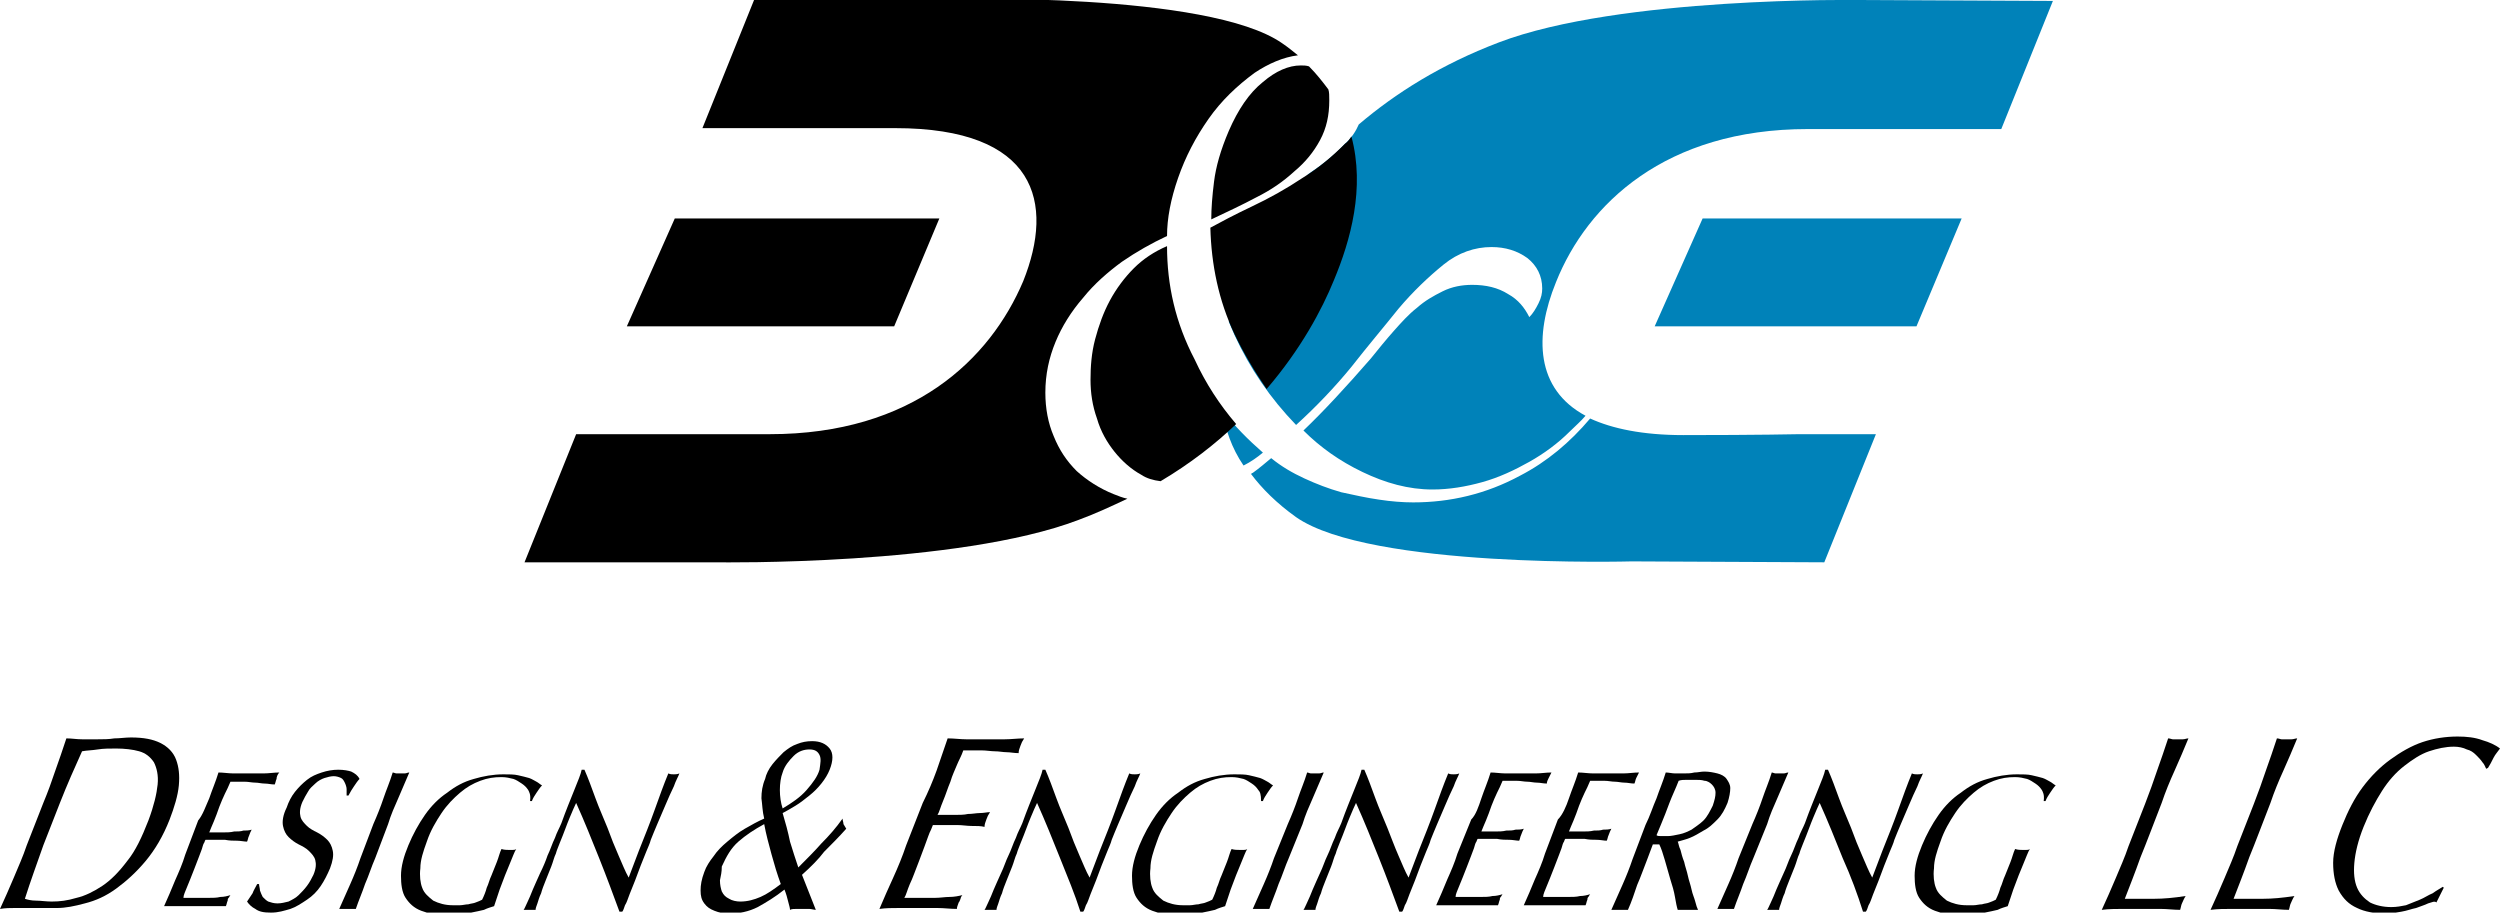
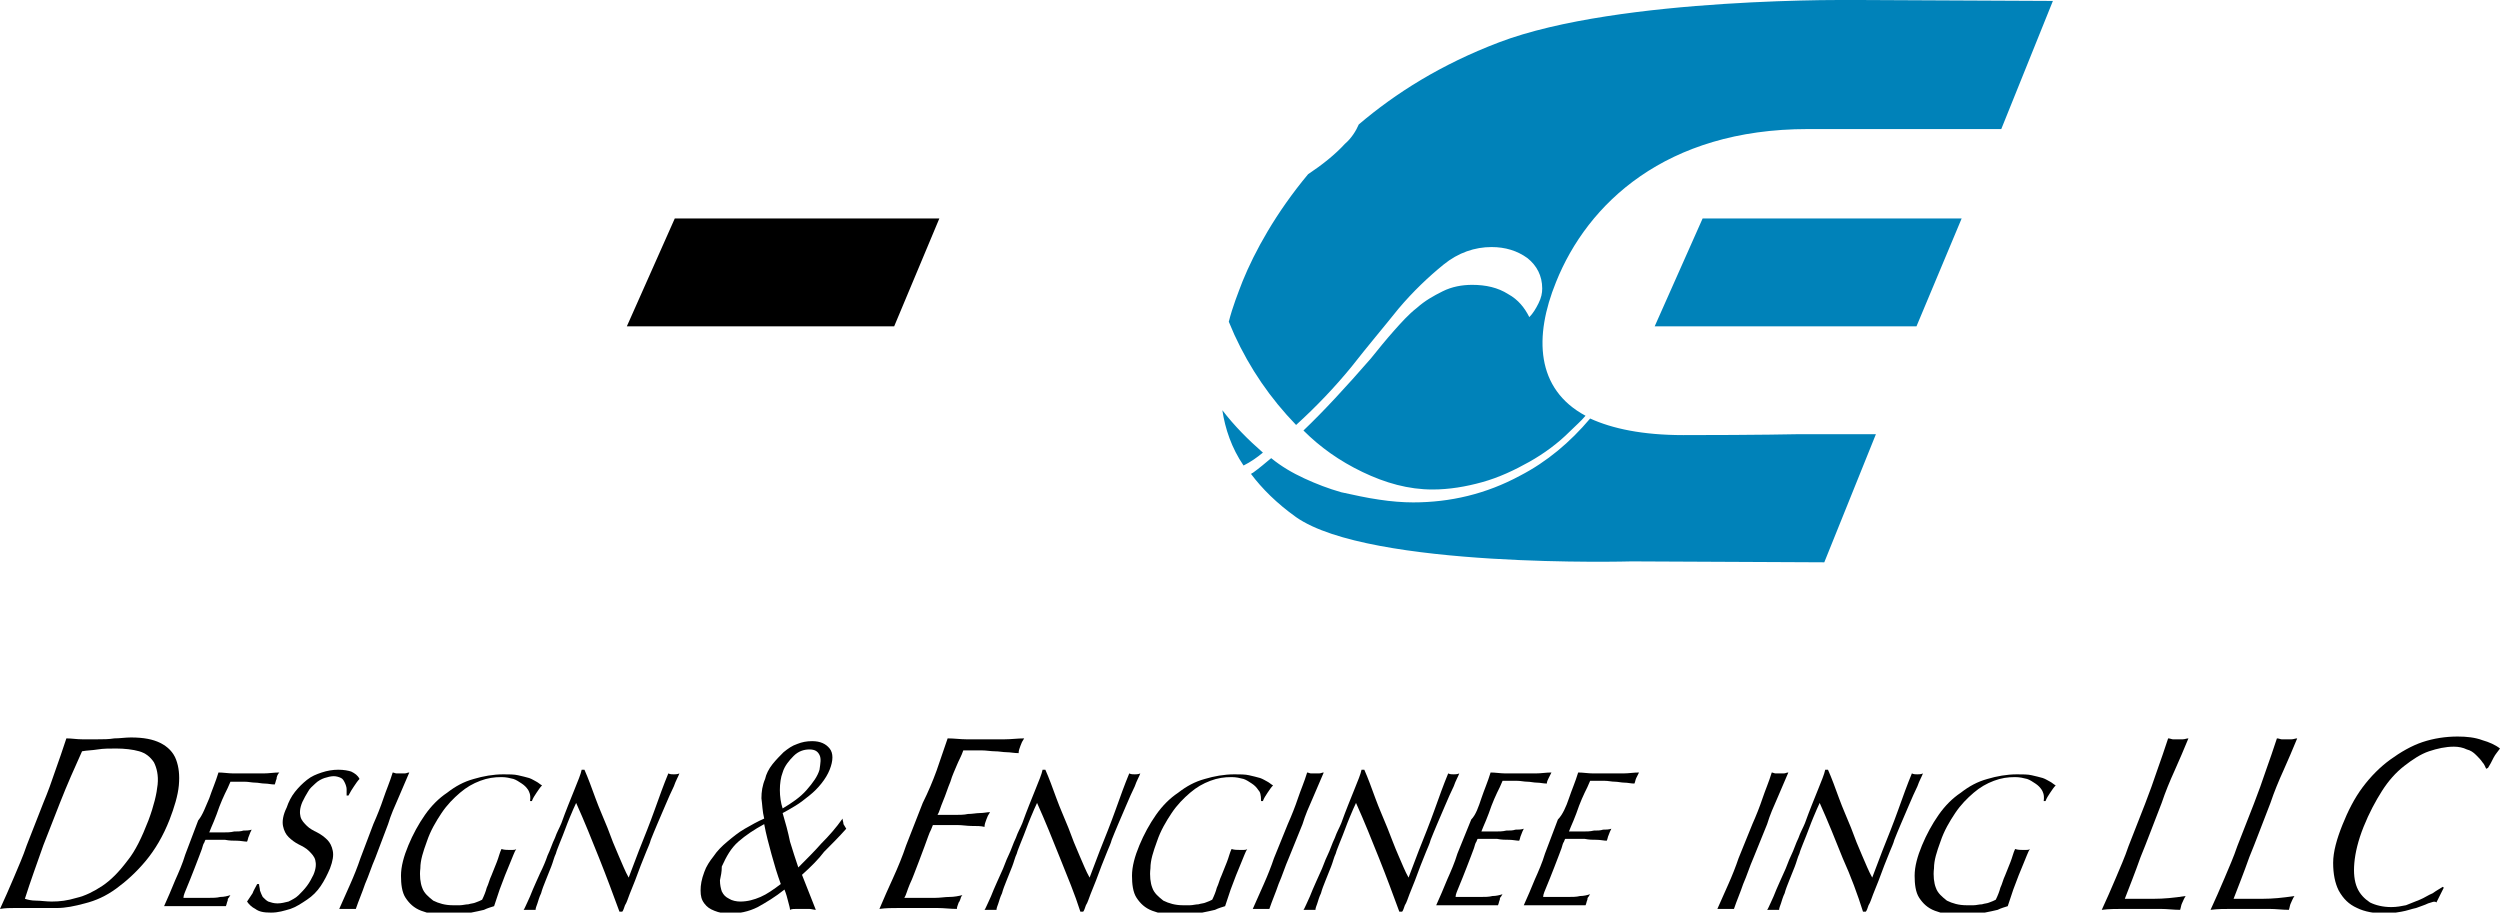
<svg xmlns="http://www.w3.org/2000/svg" version="1.1" x="0px" y="0px" width="271.2px" height="99px" viewBox="0 0 271.2 99" enable-background="new 0 0 271.2 99" xml:space="preserve">
  <defs>
</defs>
  <g>
    <g>
      <polygon fill="#0082B9" points="207.9,35.4 179.5,35.4 184.7,23.7 212.8,23.7   " />
      <polygon points="97,35.4 68,35.4 73.2,23.7 101.9,23.7   " />
      <g>
        <g>
          <path fill="#0082B9" d="M182.6,47.2c-4.4,0-7.7-0.7-10.1-1.8c-2.2,2.6-4.7,4.7-7.6,6.2c-3.7,2-7.6,2.9-11.6,2.9      c-1.1,0-2.4-0.1-3.7-0.3c-1.4-0.2-2.7-0.5-4.1-0.8c-1.4-0.4-2.7-0.9-4-1.5c-1.3-0.6-2.5-1.3-3.6-2.2c-0.6,0.5-1.3,1.1-2,1.6      c-0.1,0-0.1,0.1-0.2,0.1c1.2,1.6,2.8,3.2,4.9,4.7c8,5.6,36.4,4.8,36.4,4.8l20.9,0.1l5.6-13.9l-8.3,0      C195.2,47.1,190.7,47.2,182.6,47.2z M132.6,44.5c0.3,2,1,4.1,2.3,6c0.8-0.4,1.5-0.9,2.1-1.4C135.4,47.7,133.9,46.2,132.6,44.5z       M201.7,0c0,0-26-0.4-39.1,4.6c-6.3,2.4-11.2,5.5-15.2,8.9c-0.3,0.7-0.8,1.5-1.5,2.1c-1.1,1.2-2.5,2.3-4,3.3      c-3.5,4.2-5.8,8.4-7.1,11.6c-0.5,1.3-1.1,2.8-1.5,4.4c0.2,0.5,0.4,0.9,0.6,1.4c1.7,3.7,3.9,6.9,6.7,9.8c2.2-2,4.2-4.1,6-6.3      c1.8-2.3,3.5-4.3,5.1-6.3c1.6-1.9,3.3-3.5,4.9-4.8c1.6-1.3,3.4-1.9,5.2-1.9c1.5,0,2.8,0.4,3.9,1.2c1,0.8,1.6,1.9,1.6,3.3      c0,0.5-0.1,1-0.4,1.6c-0.3,0.6-0.6,1.1-1,1.5c-0.5-1-1.2-1.9-2.3-2.5c-1.1-0.7-2.4-1-3.9-1c-1.1,0-2.2,0.2-3.2,0.7      s-1.9,1-2.8,1.8c-0.9,0.7-1.7,1.6-2.5,2.5c-0.8,0.9-1.7,2-2.5,3c-2.7,3.1-5.1,5.7-7.3,7.8c1.8,1.8,3.9,3.3,6.4,4.5      c2.5,1.2,5,1.9,7.6,1.9c1.8,0,3.6-0.3,5.4-0.8c1.8-0.5,3.5-1.3,5.1-2.2c1.6-0.9,3.1-2,4.4-3.3c0.6-0.6,1.2-1.1,1.7-1.7      c-5.4-2.9-5.6-8.6-3.2-14.5c3.4-8.5,11.9-16.6,27.3-16.6c8,0,12.6,0,12.6,0l8.4,0l5.6-13.9L201.7,0z" />
        </g>
      </g>
      <g>
        <g>
-           <path d="M126.6,26.7c-1.4,0.6-2.6,1.4-3.6,2.4c-1,1-1.9,2.2-2.6,3.5c-0.7,1.3-1.2,2.7-1.6,4.2c-0.4,1.5-0.5,3-0.5,4.4      c0,1.4,0.2,2.8,0.7,4.2c0.4,1.4,1.1,2.6,1.9,3.6s1.8,1.9,2.9,2.5c0.6,0.4,1.3,0.6,2.1,0.7c3.2-1.9,5.9-4,8.2-6.2      c-1.8-2.1-3.3-4.4-4.5-7C127.5,35,126.6,30.9,126.6,26.7z M146.6,14.8c-0.2,0.3-0.4,0.6-0.7,0.8c-1.3,1.3-2.8,2.6-4.6,3.7      c-1.8,1.2-3.6,2.2-5.5,3.1c-1.9,0.9-3.4,1.7-4.5,2.3c0.1,4,0.9,7.9,2.6,11.5c1,2.1,2.2,4.1,3.5,6c3.7-4.3,6-8.6,7.3-11.8      C146.5,26.1,148.1,20.4,146.6,14.8z M133.3,14.2c-0.9,2.1-1.4,3.9-1.6,5.5c-0.2,1.6-0.3,2.9-0.3,4.1c1.7-0.8,3.4-1.6,4.9-2.4      c1.6-0.8,2.9-1.7,4.1-2.8c1.2-1,2.1-2.1,2.8-3.4c0.7-1.3,1-2.7,1-4.3c0-0.5,0-0.9-0.1-1.2c-0.6-0.8-1.3-1.7-2.1-2.5      c-0.3-0.1-0.6-0.1-0.9-0.1c-1.3,0-2.7,0.6-4.1,1.8C135.5,10.1,134.3,11.9,133.3,14.2z M116.8,51.1c-1.1-1.1-1.9-2.3-2.5-3.8      c-0.6-1.4-0.9-3-0.9-4.7c0-2,0.4-3.8,1.1-5.5c0.7-1.7,1.7-3.3,3-4.8c1.2-1.5,2.7-2.8,4.2-3.9c1.6-1.1,3.2-2,4.9-2.8      c0-1.9,0.4-4,1.2-6.3c0.8-2.3,1.9-4.4,3.3-6.4c1.4-2,3.1-3.6,5-5c1.5-1,3.1-1.7,4.7-1.9c-0.5-0.4-1.1-0.9-1.7-1.3      c-8-5.6-36.4-4.8-36.4-4.8L81.8,0l-5.6,13.9l8.3,0c0,0,4.5,0,12.6,0c15.4,0,17.3,8.1,13.9,16.6C107.4,39,99,47.1,83.5,47.1      c-8,0-12.6,0-12.6,0l-8.4,0L56.9,61l21,0c0,0,26,0.4,39.1-4.6c1.9-0.7,3.6-1.5,5.3-2.3c-0.5-0.1-1-0.3-1.5-0.5      C119.3,53,117.9,52.1,116.8,51.1z" />
-         </g>
+           </g>
      </g>
    </g>
    <g>
      <path d="M6,83.6c0.4-1.1,0.8-2.3,1.2-3.5c0.6,0,1.1,0.1,1.7,0.1c0.6,0,1.1,0,1.7,0c0.6,0,1.2,0,1.8-0.1c0.6,0,1.2-0.1,1.8-0.1    c1.4,0,2.4,0.2,3.2,0.6c0.8,0.4,1.4,1,1.7,1.8c0.3,0.8,0.4,1.7,0.3,2.8c-0.1,1.1-0.5,2.4-1,3.7c-0.7,1.8-1.6,3.3-2.6,4.5    c-1,1.2-2.1,2.2-3.2,3c-1.1,0.8-2.2,1.3-3.4,1.6c-1.1,0.3-2.1,0.5-3,0.5c-0.5,0-1,0-1.5,0c-0.5,0-1,0-1.5,0c-0.5,0-1,0-1.6,0    c-0.5,0-1,0-1.6,0.1c0.5-1.1,1-2.2,1.5-3.4c0.5-1.2,1-2.3,1.4-3.5l1.8-4.6C5.2,85.9,5.6,84.8,6,83.6z M2.7,97.5    c0.3,0.1,0.7,0.2,1.2,0.2c0.5,0,1.1,0.1,1.7,0.1c0.9,0,1.7-0.1,2.7-0.4c0.9-0.2,1.9-0.7,2.8-1.3c0.9-0.6,1.8-1.5,2.7-2.7    c0.9-1.1,1.6-2.6,2.3-4.4c0.6-1.6,0.9-2.9,1-3.9c0.1-1-0.1-1.8-0.4-2.4c-0.4-0.6-0.9-1-1.6-1.2c-0.7-0.2-1.6-0.3-2.5-0.3    c-0.7,0-1.4,0-2,0.1c-0.6,0.1-1.2,0.1-1.7,0.2c-0.4,0.9-0.8,1.8-1.2,2.7c-0.4,0.9-0.8,1.9-1.2,2.9l-1.8,4.6    C4,93.7,3.3,95.6,2.7,97.5z" />
      <path d="M22.7,86.6c0.3-0.9,0.7-1.8,1-2.8c0.5,0,1.1,0.1,1.6,0.1c0.5,0,1.1,0,1.6,0s1.1,0,1.7,0c0.6,0,1.1-0.1,1.7-0.1    C30.1,84,30,84.3,30,84.5c-0.1,0.2-0.1,0.4-0.2,0.6c-0.4,0-0.7-0.1-1.1-0.1c-0.3,0-0.7-0.1-1-0.1c-0.4,0-0.7-0.1-1.2-0.1    c-0.4,0-0.9,0-1.5,0c-0.2,0.5-0.4,0.9-0.6,1.3c-0.2,0.4-0.4,0.9-0.6,1.4c-0.2,0.6-0.4,1.1-0.6,1.6c-0.2,0.5-0.4,0.9-0.5,1.2    c0.5,0,1,0,1.5,0c0.4,0,0.8,0,1.2-0.1c0.4,0,0.7,0,1-0.1c0.3,0,0.6,0,0.9-0.1c-0.1,0.2-0.2,0.4-0.3,0.7c-0.1,0.2-0.1,0.4-0.2,0.6    c-0.3,0-0.7-0.1-1.1-0.1c-0.4,0-0.8,0-1.3-0.1c-0.4,0-0.8,0-1.2,0c-0.4,0-0.7,0-0.9,0c-0.1,0.1-0.1,0.3-0.2,0.4    c-0.1,0.2-0.1,0.3-0.2,0.6l-0.3,0.8l-0.5,1.3c-0.3,0.8-0.6,1.5-0.8,2c-0.2,0.5-0.4,0.9-0.4,1.2c0.4,0,0.8,0,1.3,0    c0.5,0,0.9,0,1.4,0c0.5,0,0.9,0,1.3-0.1c0.4,0,0.8-0.1,1.1-0.2c-0.1,0.1-0.1,0.2-0.2,0.3c-0.1,0.1-0.1,0.2-0.1,0.3    c-0.1,0.2-0.1,0.4-0.2,0.6c-0.5,0-1.1,0-1.6,0c-0.6,0-1.1,0-1.7,0c-0.6,0-1.1,0-1.7,0c-0.6,0-1.1,0-1.7,0c0.4-0.9,0.8-1.8,1.2-2.8    c0.4-0.9,0.8-1.8,1.1-2.8l1.4-3.7C22,88.4,22.3,87.5,22.7,86.6z" />
      <path d="M28.2,96.6c0.1,0.3,0.2,0.5,0.3,0.7c0.2,0.2,0.4,0.4,0.6,0.5c0.3,0.1,0.6,0.2,1,0.2c0.4,0,0.8-0.1,1.2-0.2    c0.4-0.2,0.8-0.4,1.1-0.7c0.3-0.3,0.6-0.6,0.9-1c0.3-0.4,0.5-0.8,0.7-1.2c0.3-0.7,0.3-1.2,0.2-1.6c-0.1-0.4-0.4-0.7-0.7-1    c-0.3-0.3-0.7-0.5-1.1-0.7c-0.4-0.2-0.8-0.5-1.1-0.8c-0.3-0.3-0.5-0.7-0.6-1.2c-0.1-0.5,0-1.2,0.4-2c0.2-0.6,0.5-1.2,0.9-1.7    c0.4-0.5,0.8-0.9,1.3-1.3c0.5-0.4,1-0.6,1.6-0.8c0.6-0.2,1.2-0.3,1.8-0.3c0.6,0,1.1,0.1,1.4,0.2c0.4,0.2,0.7,0.4,0.9,0.8    c-0.2,0.2-0.4,0.5-0.6,0.8c-0.2,0.3-0.4,0.6-0.6,1h-0.2c0-0.2,0-0.4,0-0.7c0-0.2-0.1-0.5-0.2-0.7c-0.1-0.2-0.2-0.4-0.4-0.5    c-0.2-0.1-0.5-0.2-0.8-0.2c-0.3,0-0.7,0.1-1,0.2c-0.3,0.1-0.7,0.3-1,0.6s-0.6,0.5-0.8,0.9c-0.2,0.3-0.4,0.7-0.6,1.1    c-0.3,0.7-0.3,1.2-0.2,1.6c0.1,0.4,0.4,0.7,0.7,1c0.3,0.3,0.7,0.5,1.1,0.7c0.4,0.2,0.8,0.5,1.1,0.8c0.3,0.3,0.5,0.7,0.6,1.2    c0.1,0.5,0,1.1-0.3,1.9c-0.3,0.7-0.6,1.3-1,1.9c-0.4,0.6-0.9,1.1-1.5,1.5c-0.6,0.4-1.2,0.8-1.8,1c-0.7,0.2-1.3,0.4-2.1,0.4    c-0.8,0-1.3-0.1-1.7-0.4c-0.4-0.2-0.7-0.5-0.9-0.8c0.2-0.3,0.4-0.6,0.6-0.9c0.1-0.3,0.3-0.6,0.5-1h0.2    C28.1,96.1,28.2,96.4,28.2,96.6z" />
      <path d="M41.6,86.6c0.3-0.9,0.7-1.8,1-2.8c0.1,0,0.3,0.1,0.4,0.1c0.1,0,0.3,0,0.4,0c0.1,0,0.3,0,0.5,0c0.2,0,0.3-0.1,0.5-0.1    c-0.4,0.9-0.8,1.9-1.2,2.8c-0.4,0.9-0.8,1.8-1.1,2.8l-1.4,3.7c-0.4,0.9-0.7,1.9-1.1,2.8c-0.3,0.9-0.7,1.8-1,2.7    c-0.3,0-0.6,0-0.9,0c-0.3,0-0.6,0-0.9,0c0.4-0.9,0.8-1.8,1.2-2.7c0.4-0.9,0.8-1.9,1.1-2.8l1.4-3.7C40.9,88.5,41.3,87.5,41.6,86.6z    " />
      <path d="M57.3,85.7c-0.2-0.3-0.4-0.5-0.7-0.7c-0.3-0.2-0.6-0.4-0.9-0.5c-0.4-0.1-0.8-0.2-1.3-0.2c-0.8,0-1.5,0.1-2.3,0.4    c-0.8,0.3-1.5,0.7-2.2,1.3c-0.7,0.6-1.4,1.3-2,2.2c-0.6,0.9-1.2,1.9-1.6,3.1c-0.4,1.1-0.7,2-0.7,2.9c-0.1,0.8,0,1.6,0.2,2.1    c0.2,0.6,0.7,1,1.2,1.4c0.6,0.3,1.3,0.5,2.1,0.5c0.3,0,0.5,0,0.8,0c0.3,0,0.6-0.1,0.9-0.1c0.3-0.1,0.6-0.1,0.8-0.2    c0.3-0.1,0.5-0.2,0.7-0.3c0.2-0.4,0.4-0.9,0.5-1.3c0.2-0.4,0.3-0.9,0.5-1.3c0.2-0.5,0.4-1,0.6-1.5c0.2-0.5,0.3-1,0.5-1.4    c0.3,0.1,0.6,0.1,0.8,0.1c0.1,0,0.3,0,0.4,0c0.1,0,0.3,0,0.4-0.1c-0.2,0.3-0.4,0.9-0.7,1.6c-0.3,0.7-0.7,1.7-1.1,2.8    c-0.1,0.3-0.2,0.6-0.3,0.9c-0.1,0.3-0.2,0.6-0.3,0.9c-0.3,0.1-0.7,0.2-1.1,0.4c-0.4,0.1-0.9,0.2-1.4,0.3c-0.5,0.1-0.9,0.2-1.4,0.2    c-0.5,0.1-0.9,0.1-1.2,0.1c-1.1,0-2-0.2-2.8-0.5c-0.8-0.3-1.3-0.8-1.7-1.4c-0.4-0.6-0.5-1.5-0.5-2.4c0-1,0.3-2.1,0.8-3.3    c0.5-1.2,1.1-2.3,1.8-3.3c0.7-1,1.5-1.8,2.4-2.4c0.9-0.7,1.8-1.2,2.9-1.5c1-0.3,2.1-0.5,3.2-0.5c0.6,0,1.2,0,1.6,0.1    c0.5,0.1,0.8,0.2,1.2,0.3c0.3,0.1,0.6,0.3,0.8,0.4c0.2,0.1,0.4,0.3,0.6,0.4c-0.2,0.2-0.4,0.5-0.6,0.8c-0.2,0.3-0.4,0.6-0.5,0.9    h-0.2C57.6,86.2,57.4,85.9,57.3,85.7z" />
      <path d="M65,93.1c-0.8-2-1.6-4-2.5-6c-0.2,0.4-0.4,0.9-0.7,1.6c-0.3,0.7-0.6,1.6-1.1,2.8c-0.1,0.3-0.3,0.7-0.4,1.1    c-0.2,0.4-0.3,0.9-0.5,1.4c-0.2,0.5-0.4,1-0.6,1.5c-0.2,0.5-0.4,1-0.5,1.4c-0.2,0.4-0.3,0.8-0.4,1.1c-0.1,0.3-0.2,0.5-0.2,0.7    c-0.2,0-0.4,0-0.6,0c-0.2,0-0.5,0-0.7,0c0.1-0.1,0.2-0.4,0.4-0.8c0.2-0.4,0.4-0.9,0.6-1.4c0.2-0.5,0.5-1.1,0.8-1.8    c0.3-0.6,0.6-1.3,0.8-1.9c0.3-0.6,0.5-1.3,0.8-1.9c0.2-0.6,0.5-1.1,0.7-1.6c0.5-1.4,1-2.6,1.4-3.6c0.4-1,0.7-1.7,0.8-2.2h0.3    c0.4,0.9,0.8,2,1.2,3.1c0.4,1.1,0.9,2.2,1.3,3.2c0.4,1.1,0.8,2.1,1.2,3c0.4,0.9,0.7,1.7,1.1,2.4l1.1-2.9c0.6-1.5,1.2-3,1.7-4.4    c0.5-1.4,1-2.8,1.5-4c0.2,0.1,0.4,0.1,0.6,0.1c0.1,0,0.4,0,0.6-0.1c-0.1,0.3-0.4,0.8-0.6,1.4c-0.3,0.6-0.6,1.3-0.9,2    c-0.3,0.7-0.6,1.4-0.9,2.1c-0.3,0.7-0.5,1.2-0.7,1.7c-0.1,0.4-0.3,0.8-0.5,1.3c-0.2,0.5-0.4,1-0.6,1.5c-0.2,0.5-0.4,1.1-0.6,1.6    c-0.2,0.5-0.4,1-0.6,1.5c-0.2,0.5-0.3,0.9-0.5,1.2c-0.1,0.3-0.2,0.6-0.3,0.7h-0.3C66.5,97,65.8,95.1,65,93.1z" />
      <path d="M83.8,82.9c0.4-0.5,0.8-0.9,1.2-1.3c0.5-0.4,0.9-0.7,1.5-0.9c0.5-0.2,1-0.3,1.6-0.3c0.9,0,1.5,0.3,1.9,0.8    c0.4,0.5,0.4,1.3,0,2.3c-0.2,0.5-0.5,1-0.9,1.5c-0.4,0.5-0.8,0.9-1.3,1.3c-0.5,0.4-1,0.8-1.5,1.1c-0.5,0.3-1,0.6-1.4,0.8    c0.3,1,0.6,2.1,0.8,3.1c0.3,1,0.6,1.9,0.9,2.8c0.9-0.9,1.8-1.8,2.5-2.6c0.8-0.8,1.6-1.7,2.3-2.7c0,0.2,0.1,0.4,0.1,0.6    c0.1,0.2,0.2,0.3,0.3,0.5c-0.8,0.9-1.6,1.7-2.4,2.5C88.8,93.2,88,94,87,94.9l1.5,3.8c-0.2,0-0.5-0.1-0.7-0.1c-0.2,0-0.5,0-0.7,0    c-0.2,0-0.4,0-0.7,0s-0.5,0-0.7,0.1c0-0.2-0.1-0.5-0.2-0.9c-0.1-0.4-0.2-0.8-0.4-1.3c-1,0.8-2,1.4-2.9,1.9c-1,0.5-2,0.7-3.1,0.7    c-0.6,0-1.1-0.1-1.6-0.3c-0.5-0.2-0.8-0.4-1.1-0.8c-0.3-0.4-0.4-0.8-0.4-1.4c0-0.6,0.1-1.2,0.4-2c0.2-0.6,0.6-1.2,1-1.7    c0.4-0.6,0.9-1.1,1.5-1.6c0.6-0.5,1.2-1,1.9-1.4c0.7-0.4,1.4-0.8,2.1-1.1c-0.2-0.8-0.2-1.5-0.3-2.2c0-0.7,0.1-1.4,0.4-2.1    C83.1,84,83.4,83.4,83.8,82.9z M78.1,95.5c0,0.5,0.1,0.9,0.2,1.2c0.2,0.4,0.4,0.6,0.8,0.8c0.3,0.2,0.8,0.3,1.2,0.3    c0.8,0,1.5-0.2,2.2-0.5c0.7-0.3,1.4-0.8,2.2-1.4c-0.4-1.1-0.7-2.1-1-3.2c-0.3-1.1-0.6-2.2-0.8-3.3c-1.1,0.6-2,1.2-2.8,1.9    c-0.8,0.7-1.3,1.6-1.8,2.7C78.3,94.6,78.2,95,78.1,95.5z M88.9,81.9c-0.2-0.4-0.5-0.6-1.1-0.6c-0.6,0-1.2,0.2-1.7,0.7    c-0.5,0.5-1,1.1-1.2,1.8c-0.2,0.5-0.3,1.2-0.3,1.9c0,0.7,0.1,1.4,0.3,2c1-0.6,1.9-1.2,2.6-2c0.7-0.8,1.2-1.5,1.4-2.2    C89,82.8,89.1,82.3,88.9,81.9z" />
      <path d="M101.6,83.6c0.4-1.2,0.8-2.3,1.2-3.5c0.7,0,1.4,0.1,2,0.1c0.7,0,1.4,0,2.1,0c0.7,0,1.4,0,2.1,0c0.7,0,1.4-0.1,2.1-0.1    c-0.2,0.3-0.3,0.5-0.4,0.8c-0.1,0.3-0.2,0.5-0.2,0.8c-0.5,0-0.9-0.1-1.3-0.1c-0.4,0-0.8-0.1-1.3-0.1c-0.4,0-0.9-0.1-1.5-0.1    c-0.5,0-1.2,0-1.9,0c-0.2,0.6-0.5,1.1-0.7,1.6c-0.2,0.5-0.5,1.1-0.7,1.8c-0.3,0.7-0.5,1.4-0.8,2.1c-0.3,0.7-0.4,1.2-0.6,1.5    c0.7,0,1.3,0,1.8,0c0.5,0,1.1,0,1.5-0.1c0.5,0,0.9-0.1,1.3-0.1c0.4,0,0.8-0.1,1.1-0.1c-0.2,0.3-0.3,0.5-0.4,0.8    c-0.1,0.3-0.2,0.5-0.2,0.8c-0.4-0.1-0.8-0.1-1.4-0.1c-0.5,0-1-0.1-1.6-0.1c-0.5,0-1,0-1.5,0c-0.5,0-0.8,0-1.1,0    c-0.1,0.2-0.1,0.3-0.2,0.5c-0.1,0.2-0.2,0.4-0.3,0.7l-0.4,1.1l-0.6,1.6c-0.4,1-0.7,1.9-1,2.5c-0.3,0.7-0.4,1.2-0.6,1.5    c0.5,0,1.1,0,1.6,0c0.6,0,1.2,0,1.7,0c0.6,0,1.1-0.1,1.6-0.1c0.5,0,1-0.1,1.4-0.2c-0.1,0.1-0.2,0.3-0.2,0.4    c-0.1,0.2-0.1,0.3-0.2,0.4c-0.1,0.3-0.2,0.5-0.2,0.7c-0.7,0-1.4-0.1-2.1-0.1c-0.7,0-1.4,0-2.1,0c-0.7,0-1.4,0-2.1,0    c-0.7,0-1.4,0-2.1,0.1c0.5-1.2,1-2.3,1.5-3.4c0.5-1.1,1-2.3,1.4-3.5l1.8-4.6C100.7,85.9,101.2,84.7,101.6,83.6z" />
      <path d="M115,93.1c-0.8-2-1.6-4-2.5-6c-0.2,0.4-0.4,0.9-0.7,1.6c-0.3,0.7-0.6,1.6-1.1,2.8c-0.1,0.3-0.3,0.7-0.4,1.1    c-0.2,0.4-0.3,0.9-0.5,1.4c-0.2,0.5-0.4,1-0.6,1.5s-0.4,1-0.5,1.4c-0.2,0.4-0.3,0.8-0.4,1.1c-0.1,0.3-0.2,0.5-0.2,0.7    c-0.2,0-0.4,0-0.6,0c-0.2,0-0.5,0-0.7,0c0.1-0.1,0.2-0.4,0.4-0.8c0.2-0.4,0.4-0.9,0.6-1.4c0.2-0.5,0.5-1.1,0.8-1.8    c0.3-0.6,0.5-1.3,0.8-1.9c0.3-0.6,0.5-1.3,0.8-1.9c0.2-0.6,0.5-1.1,0.7-1.6c0.5-1.4,1-2.6,1.4-3.6c0.4-1,0.7-1.7,0.8-2.2h0.3    c0.4,0.9,0.8,2,1.2,3.1s0.9,2.2,1.3,3.2c0.4,1.1,0.8,2.1,1.2,3c0.4,0.9,0.7,1.7,1.1,2.4l1.1-2.9c0.6-1.5,1.2-3,1.7-4.4    c0.5-1.4,1-2.8,1.5-4c0.2,0.1,0.4,0.1,0.6,0.1c0.1,0,0.4,0,0.6-0.1c-0.1,0.3-0.4,0.8-0.6,1.4c-0.3,0.6-0.6,1.3-0.9,2    c-0.3,0.7-0.6,1.4-0.9,2.1c-0.3,0.7-0.5,1.2-0.7,1.7c-0.1,0.4-0.3,0.8-0.5,1.3c-0.2,0.5-0.4,1-0.6,1.5c-0.2,0.5-0.4,1.1-0.6,1.6    c-0.2,0.5-0.4,1-0.6,1.5c-0.2,0.5-0.3,0.9-0.5,1.2c-0.1,0.3-0.2,0.6-0.3,0.7h-0.3C116.6,97,115.8,95.1,115,93.1z" />
      <path d="M136.5,85.7c-0.2-0.3-0.4-0.5-0.7-0.7c-0.3-0.2-0.6-0.4-0.9-0.5c-0.4-0.1-0.8-0.2-1.3-0.2c-0.8,0-1.5,0.1-2.3,0.4    c-0.8,0.3-1.5,0.7-2.2,1.3c-0.7,0.6-1.4,1.3-2,2.2c-0.6,0.9-1.2,1.9-1.6,3.1c-0.4,1.1-0.7,2-0.7,2.9c-0.1,0.8,0,1.6,0.2,2.1    c0.2,0.6,0.7,1,1.2,1.4c0.6,0.3,1.3,0.5,2.1,0.5c0.3,0,0.5,0,0.8,0c0.3,0,0.6-0.1,0.9-0.1c0.3-0.1,0.6-0.1,0.8-0.2    c0.3-0.1,0.5-0.2,0.7-0.3c0.2-0.4,0.4-0.9,0.5-1.3c0.2-0.4,0.3-0.9,0.5-1.3c0.2-0.5,0.4-1,0.6-1.5c0.2-0.5,0.3-1,0.5-1.4    c0.3,0.1,0.6,0.1,0.9,0.1c0.1,0,0.3,0,0.4,0c0.1,0,0.3,0,0.4-0.1c-0.2,0.3-0.4,0.9-0.7,1.6c-0.3,0.7-0.7,1.7-1.1,2.8    c-0.1,0.3-0.2,0.6-0.3,0.9c-0.1,0.3-0.2,0.6-0.3,0.9c-0.3,0.1-0.7,0.2-1.1,0.4c-0.4,0.1-0.9,0.2-1.4,0.3c-0.5,0.1-0.9,0.2-1.4,0.2    c-0.5,0.1-0.9,0.1-1.2,0.1c-1.1,0-2-0.2-2.8-0.5c-0.8-0.3-1.3-0.8-1.7-1.4c-0.4-0.6-0.5-1.5-0.5-2.4c0-1,0.3-2.1,0.8-3.3    c0.5-1.2,1.1-2.3,1.8-3.3c0.7-1,1.5-1.8,2.4-2.4c0.9-0.7,1.8-1.2,2.9-1.5c1-0.3,2.1-0.5,3.2-0.5c0.6,0,1.2,0,1.6,0.1    c0.5,0.1,0.8,0.2,1.2,0.3c0.3,0.1,0.6,0.3,0.8,0.4c0.2,0.1,0.4,0.3,0.6,0.4c-0.2,0.2-0.4,0.5-0.6,0.8c-0.2,0.3-0.4,0.6-0.5,0.9    h-0.2C136.8,86.2,136.7,85.9,136.5,85.7z" />
      <path d="M140.8,86.6c0.3-0.9,0.7-1.8,1-2.8c0.1,0,0.3,0.1,0.4,0.1c0.1,0,0.3,0,0.4,0c0.1,0,0.3,0,0.5,0c0.2,0,0.3-0.1,0.5-0.1    c-0.4,0.9-0.8,1.9-1.2,2.8c-0.4,0.9-0.8,1.8-1.1,2.8l-1.5,3.7c-0.4,0.9-0.7,1.9-1.1,2.8c-0.3,0.9-0.7,1.8-1,2.7    c-0.3,0-0.6,0-0.9,0c-0.3,0-0.6,0-0.9,0c0.4-0.9,0.8-1.8,1.2-2.7c0.4-0.9,0.8-1.9,1.1-2.8l1.5-3.7    C140.1,88.5,140.5,87.5,140.8,86.6z" />
      <path d="M149.6,93.1c-0.8-2-1.6-4-2.5-6c-0.2,0.4-0.4,0.9-0.7,1.6c-0.3,0.7-0.6,1.6-1.1,2.8c-0.1,0.3-0.3,0.7-0.4,1.1    c-0.2,0.4-0.3,0.9-0.5,1.4c-0.2,0.5-0.4,1-0.6,1.5s-0.4,1-0.5,1.4c-0.2,0.4-0.3,0.8-0.4,1.1c-0.1,0.3-0.2,0.5-0.2,0.7    c-0.2,0-0.4,0-0.6,0c-0.2,0-0.5,0-0.7,0c0.1-0.1,0.2-0.4,0.4-0.8c0.2-0.4,0.4-0.9,0.6-1.4c0.2-0.5,0.5-1.1,0.8-1.8    c0.3-0.6,0.5-1.3,0.8-1.9c0.3-0.6,0.5-1.3,0.8-1.9c0.2-0.6,0.5-1.1,0.7-1.6c0.5-1.4,1-2.6,1.4-3.6c0.4-1,0.7-1.7,0.8-2.2h0.3    c0.4,0.9,0.8,2,1.2,3.1c0.4,1.1,0.9,2.2,1.3,3.2s0.8,2.1,1.2,3c0.4,0.9,0.7,1.7,1.1,2.4l1.1-2.9c0.6-1.5,1.2-3,1.7-4.4    c0.5-1.4,1-2.8,1.5-4c0.2,0.1,0.4,0.1,0.6,0.1c0.1,0,0.4,0,0.6-0.1c-0.1,0.3-0.4,0.8-0.6,1.4c-0.3,0.6-0.6,1.3-0.9,2    c-0.3,0.7-0.6,1.4-0.9,2.1c-0.3,0.7-0.5,1.2-0.7,1.7c-0.1,0.4-0.3,0.8-0.5,1.3c-0.2,0.5-0.4,1-0.6,1.5c-0.2,0.5-0.4,1.1-0.6,1.6    c-0.2,0.5-0.4,1-0.6,1.5c-0.2,0.5-0.3,0.9-0.5,1.2c-0.1,0.3-0.2,0.6-0.3,0.7h-0.3C151.1,97,150.4,95.1,149.6,93.1z" />
      <path d="M160.7,86.6c0.3-0.9,0.7-1.8,1-2.8c0.5,0,1.1,0.1,1.6,0.1c0.5,0,1.1,0,1.6,0c0.6,0,1.1,0,1.7,0c0.6,0,1.1-0.1,1.7-0.1    c-0.1,0.2-0.2,0.4-0.3,0.6c-0.1,0.2-0.2,0.4-0.2,0.6c-0.4,0-0.7-0.1-1.1-0.1c-0.3,0-0.7-0.1-1-0.1c-0.4,0-0.7-0.1-1.2-0.1    c-0.4,0-0.9,0-1.5,0c-0.2,0.5-0.4,0.9-0.6,1.3c-0.2,0.4-0.4,0.9-0.6,1.4c-0.2,0.6-0.4,1.1-0.6,1.6c-0.2,0.5-0.4,0.9-0.5,1.2    c0.5,0,1,0,1.5,0c0.4,0,0.8,0,1.2-0.1c0.4,0,0.7,0,1-0.1c0.3,0,0.6,0,0.9-0.1c-0.1,0.2-0.2,0.4-0.3,0.7c-0.1,0.2-0.1,0.4-0.2,0.6    c-0.3,0-0.7-0.1-1.1-0.1c-0.4,0-0.8,0-1.3-0.1c-0.4,0-0.8,0-1.2,0c-0.4,0-0.7,0-0.9,0c-0.1,0.1-0.1,0.3-0.2,0.4    c-0.1,0.2-0.1,0.3-0.2,0.6l-0.3,0.8l-0.5,1.3c-0.3,0.8-0.6,1.5-0.8,2c-0.2,0.5-0.4,0.9-0.4,1.2c0.4,0,0.8,0,1.3,0    c0.5,0,0.9,0,1.4,0c0.5,0,0.9,0,1.3-0.1c0.4,0,0.8-0.1,1.1-0.2c-0.1,0.1-0.1,0.2-0.2,0.3c-0.1,0.1-0.1,0.2-0.1,0.3    c-0.1,0.2-0.1,0.4-0.2,0.6c-0.5,0-1.1,0-1.6,0c-0.6,0-1.1,0-1.7,0c-0.6,0-1.1,0-1.7,0c-0.6,0-1.1,0-1.7,0c0.4-0.9,0.8-1.8,1.2-2.8    c0.4-0.9,0.8-1.8,1.1-2.8l1.5-3.7C160.1,88.4,160.4,87.5,160.7,86.6z" />
      <path d="M170.2,86.6c0.3-0.9,0.7-1.8,1-2.8c0.5,0,1.1,0.1,1.6,0.1c0.5,0,1.1,0,1.6,0c0.6,0,1.1,0,1.7,0c0.6,0,1.1-0.1,1.7-0.1    c-0.1,0.2-0.2,0.4-0.3,0.6c-0.1,0.2-0.1,0.4-0.2,0.6c-0.4,0-0.7-0.1-1.1-0.1c-0.3,0-0.7-0.1-1-0.1c-0.4,0-0.7-0.1-1.2-0.1    c-0.4,0-0.9,0-1.5,0c-0.2,0.5-0.4,0.9-0.6,1.3c-0.2,0.4-0.4,0.9-0.6,1.4c-0.2,0.6-0.4,1.1-0.6,1.6c-0.2,0.5-0.4,0.9-0.5,1.2    c0.5,0,1,0,1.5,0c0.4,0,0.8,0,1.2-0.1c0.4,0,0.7,0,1-0.1c0.3,0,0.6,0,0.9-0.1c-0.1,0.2-0.2,0.4-0.3,0.7c-0.1,0.2-0.1,0.4-0.2,0.6    c-0.3,0-0.7-0.1-1.1-0.1c-0.4,0-0.8,0-1.3-0.1c-0.4,0-0.8,0-1.2,0c-0.4,0-0.7,0-0.9,0c-0.1,0.1-0.1,0.3-0.2,0.4    c-0.1,0.2-0.1,0.3-0.2,0.6l-0.3,0.8l-0.5,1.3c-0.3,0.8-0.6,1.5-0.8,2c-0.2,0.5-0.4,0.9-0.4,1.2c0.4,0,0.8,0,1.3,0    c0.5,0,0.9,0,1.4,0c0.5,0,0.9,0,1.3-0.1c0.4,0,0.8-0.1,1.1-0.2c-0.1,0.1-0.1,0.2-0.2,0.3c-0.1,0.1-0.1,0.2-0.1,0.3    c-0.1,0.2-0.1,0.4-0.2,0.6c-0.5,0-1.1,0-1.6,0c-0.6,0-1.1,0-1.7,0c-0.6,0-1.1,0-1.7,0c-0.6,0-1.1,0-1.7,0c0.4-0.9,0.8-1.8,1.2-2.8    c0.4-0.9,0.8-1.8,1.1-2.8l1.4-3.7C169.5,88.4,169.9,87.5,170.2,86.6z" />
-       <path d="M179.7,86.6c0.3-0.9,0.7-1.8,1-2.8c0.3,0,0.7,0.1,1,0.1c0.3,0,0.7,0,1,0c0.4,0,0.7,0,1.1-0.1c0.4,0,0.7-0.1,1.1-0.1    c0.5,0,1,0.1,1.4,0.2c0.4,0.1,0.8,0.3,1,0.6c0.2,0.3,0.4,0.6,0.4,1c0,0.4-0.1,1-0.3,1.6c-0.3,0.7-0.6,1.3-1.1,1.8    c-0.5,0.5-0.9,0.9-1.5,1.2c-0.5,0.3-1,0.6-1.5,0.8c-0.5,0.2-1,0.3-1.3,0.4c0.1,0.2,0.1,0.5,0.3,0.9c0.1,0.4,0.2,0.8,0.4,1.3    c0.1,0.5,0.3,1,0.4,1.5c0.1,0.5,0.3,1,0.4,1.5c0.1,0.5,0.3,0.9,0.4,1.3c0.1,0.4,0.2,0.7,0.3,0.9c-0.2,0-0.4,0-0.5,0    c-0.2,0-0.4,0-0.6,0c-0.2,0-0.4,0-0.5,0c-0.2,0-0.4,0-0.6,0c-0.1-0.3-0.2-0.8-0.3-1.4c-0.1-0.6-0.3-1.3-0.5-1.9    c-0.2-0.7-0.4-1.4-0.6-2.1c-0.2-0.7-0.4-1.3-0.6-1.7h-0.7l-0.6,1.6c-0.4,1-0.7,1.9-1.1,2.8c-0.3,0.9-0.6,1.8-1,2.7    c-0.3,0-0.6,0-0.9,0c-0.3,0-0.6,0-0.9,0c0.4-0.9,0.8-1.8,1.2-2.7c0.4-0.9,0.8-1.9,1.1-2.8l1.4-3.7C179,88.5,179.3,87.5,179.7,86.6    z M180.2,90.7c0.2,0,0.4,0,0.7,0c0.4,0,0.8-0.1,1.3-0.2c0.5-0.1,0.9-0.3,1.3-0.5c0.4-0.3,0.9-0.6,1.3-1c0.4-0.4,0.7-1,1-1.6    c0.2-0.6,0.3-1,0.3-1.4c0-0.4-0.2-0.7-0.4-0.9c-0.2-0.2-0.5-0.4-0.8-0.4c-0.3-0.1-0.6-0.1-0.9-0.1c-0.4,0-0.8,0-1.1,0    c-0.3,0-0.5,0-0.8,0.1c-0.3,0.8-0.7,1.6-1,2.4c-0.3,0.8-0.6,1.6-0.9,2.3l-0.5,1.2C179.8,90.7,180,90.7,180.2,90.7z" />
      <path d="M191.2,86.6c0.3-0.9,0.7-1.8,1-2.8c0.1,0,0.3,0.1,0.4,0.1c0.1,0,0.3,0,0.4,0c0.1,0,0.3,0,0.5,0c0.2,0,0.3-0.1,0.5-0.1    c-0.4,0.9-0.8,1.9-1.2,2.8c-0.4,0.9-0.8,1.8-1.1,2.8l-1.5,3.7c-0.4,0.9-0.7,1.9-1.1,2.8c-0.3,0.9-0.7,1.8-1,2.7    c-0.3,0-0.6,0-0.9,0c-0.3,0-0.6,0-0.9,0c0.4-0.9,0.8-1.8,1.2-2.7c0.4-0.9,0.8-1.9,1.1-2.8l1.5-3.7    C190.5,88.5,190.9,87.5,191.2,86.6z" />
      <path d="M199.9,93.1c-0.8-2-1.6-4-2.5-6c-0.2,0.4-0.4,0.9-0.7,1.6c-0.3,0.7-0.6,1.6-1.1,2.8c-0.1,0.3-0.3,0.7-0.4,1.1    c-0.2,0.4-0.3,0.9-0.5,1.4c-0.2,0.5-0.4,1-0.6,1.5c-0.2,0.5-0.4,1-0.5,1.4c-0.2,0.4-0.3,0.8-0.4,1.1c-0.1,0.3-0.2,0.5-0.2,0.7    c-0.2,0-0.4,0-0.6,0c-0.2,0-0.5,0-0.7,0c0.1-0.1,0.2-0.4,0.4-0.8c0.2-0.4,0.4-0.9,0.6-1.4c0.2-0.5,0.5-1.1,0.8-1.8    c0.3-0.6,0.5-1.3,0.8-1.9c0.3-0.6,0.5-1.3,0.8-1.9c0.2-0.6,0.5-1.1,0.7-1.6c0.5-1.4,1-2.6,1.4-3.6c0.4-1,0.7-1.7,0.8-2.2h0.3    c0.4,0.9,0.8,2,1.2,3.1c0.4,1.1,0.9,2.2,1.3,3.2c0.4,1.1,0.8,2.1,1.2,3c0.4,0.9,0.7,1.7,1.1,2.4l1.1-2.9c0.6-1.5,1.2-3,1.7-4.4    c0.5-1.4,1-2.8,1.5-4c0.2,0.1,0.4,0.1,0.6,0.1c0.1,0,0.4,0,0.6-0.1c-0.1,0.3-0.4,0.8-0.6,1.4c-0.3,0.6-0.6,1.3-0.9,2    c-0.3,0.7-0.6,1.4-0.9,2.1c-0.3,0.7-0.5,1.2-0.7,1.7c-0.1,0.4-0.3,0.8-0.5,1.3c-0.2,0.5-0.4,1-0.6,1.5c-0.2,0.5-0.4,1.1-0.6,1.6    c-0.2,0.5-0.4,1-0.6,1.5c-0.2,0.5-0.3,0.9-0.5,1.2c-0.1,0.3-0.2,0.6-0.3,0.7h-0.3C201.5,97,200.8,95.1,199.9,93.1z" />
      <path d="M221.5,85.7c-0.2-0.3-0.4-0.5-0.7-0.7c-0.3-0.2-0.6-0.4-0.9-0.5c-0.4-0.1-0.8-0.2-1.3-0.2c-0.8,0-1.5,0.1-2.3,0.4    c-0.8,0.3-1.5,0.7-2.2,1.3c-0.7,0.6-1.4,1.3-2,2.2c-0.6,0.9-1.2,1.9-1.6,3.1c-0.4,1.1-0.7,2-0.7,2.9c-0.1,0.8,0,1.6,0.2,2.1    c0.2,0.6,0.7,1,1.2,1.4c0.6,0.3,1.3,0.5,2.1,0.5c0.3,0,0.5,0,0.8,0c0.3,0,0.6-0.1,0.9-0.1c0.3-0.1,0.6-0.1,0.8-0.2    c0.3-0.1,0.5-0.2,0.7-0.3c0.2-0.4,0.4-0.9,0.5-1.3c0.2-0.4,0.3-0.9,0.5-1.3c0.2-0.5,0.4-1,0.6-1.5c0.2-0.5,0.3-1,0.5-1.4    c0.3,0.1,0.6,0.1,0.8,0.1c0.1,0,0.3,0,0.4,0c0.1,0,0.3,0,0.4-0.1c-0.2,0.3-0.4,0.9-0.7,1.6c-0.3,0.7-0.7,1.7-1.1,2.8    c-0.1,0.3-0.2,0.6-0.3,0.9c-0.1,0.3-0.2,0.6-0.3,0.9c-0.3,0.1-0.7,0.2-1.1,0.4c-0.4,0.1-0.9,0.2-1.4,0.3c-0.5,0.1-0.9,0.2-1.4,0.2    c-0.5,0.1-0.9,0.1-1.2,0.1c-1.1,0-2-0.2-2.8-0.5c-0.8-0.3-1.3-0.8-1.7-1.4c-0.4-0.6-0.5-1.5-0.5-2.4c0-1,0.3-2.1,0.8-3.3    c0.5-1.2,1.1-2.3,1.8-3.3c0.7-1,1.5-1.8,2.4-2.4c0.9-0.7,1.8-1.2,2.9-1.5c1-0.3,2.1-0.5,3.2-0.5c0.6,0,1.2,0,1.6,0.1    c0.5,0.1,0.8,0.2,1.2,0.3c0.3,0.1,0.6,0.3,0.8,0.4c0.2,0.1,0.4,0.3,0.6,0.4c-0.2,0.2-0.4,0.5-0.6,0.8c-0.2,0.3-0.4,0.6-0.5,0.9    h-0.2C221.8,86.2,221.6,85.9,221.5,85.7z" />
      <path d="M234,83.6c0.4-1.1,0.8-2.3,1.2-3.5c0.2,0,0.4,0.1,0.5,0.1c0.2,0,0.4,0,0.5,0c0.2,0,0.4,0,0.6,0c0.2,0,0.4-0.1,0.6-0.1    c-0.5,1.2-1,2.4-1.5,3.5c-0.5,1.1-1,2.3-1.4,3.5c-0.9,2.3-1.6,4.2-2.3,5.9c-0.6,1.7-1.2,3.2-1.7,4.5c1.1,0,2.2,0,3.2,0    c1,0,2.1-0.1,3.4-0.3c-0.2,0.3-0.3,0.6-0.4,0.8c-0.1,0.2-0.1,0.4-0.2,0.7c-0.7,0-1.4-0.1-2.1-0.1s-1.4,0-2.1,0c-0.7,0-1.5,0-2.1,0    s-1.4,0-2.2,0.1c0.5-1.1,1-2.2,1.5-3.4c0.5-1.2,1-2.3,1.4-3.5l1.8-4.6C233.2,85.9,233.6,84.8,234,83.6z" />
      <path d="M245.8,83.6c0.4-1.1,0.8-2.3,1.2-3.5c0.2,0,0.4,0.1,0.5,0.1c0.2,0,0.4,0,0.5,0c0.2,0,0.4,0,0.6,0c0.2,0,0.4-0.1,0.6-0.1    c-0.5,1.2-1,2.4-1.5,3.5c-0.5,1.1-1,2.3-1.4,3.5c-0.9,2.3-1.6,4.2-2.3,5.9c-0.6,1.7-1.2,3.2-1.7,4.5c1.1,0,2.2,0,3.2,0    c1,0,2.1-0.1,3.4-0.3c-0.2,0.3-0.3,0.6-0.4,0.8c-0.1,0.2-0.1,0.4-0.2,0.7c-0.7,0-1.4-0.1-2.1-0.1c-0.7,0-1.4,0-2.1,0    c-0.7,0-1.5,0-2.1,0c-0.7,0-1.4,0-2.2,0.1c0.5-1.1,1-2.2,1.5-3.4c0.5-1.2,1-2.3,1.4-3.5l1.8-4.6C245,85.9,245.4,84.8,245.8,83.6z" />
      <path d="M263.4,98c-0.4,0.2-0.8,0.3-1.3,0.5c-0.5,0.1-1,0.3-1.6,0.4c-0.6,0.1-1.1,0.2-1.7,0.2c-1.2,0-2.3-0.2-3.1-0.6    c-0.9-0.4-1.5-1-2-1.9c-0.4-0.8-0.6-1.8-0.6-3c0-1.2,0.4-2.6,1-4.1c0.6-1.5,1.3-2.9,2.2-4.1c0.9-1.2,1.9-2.2,3-3    c1.1-0.8,2.3-1.5,3.5-1.9c1.2-0.4,2.5-0.6,3.8-0.6c1,0,1.9,0.1,2.7,0.4c0.7,0.2,1.4,0.5,1.9,0.9c-0.2,0.3-0.5,0.6-0.7,1    c-0.2,0.4-0.4,0.8-0.6,1.1l-0.2,0.1c-0.1-0.2-0.2-0.5-0.4-0.7c-0.2-0.3-0.4-0.5-0.7-0.8c-0.3-0.3-0.6-0.5-1-0.6    c-0.4-0.2-0.9-0.3-1.4-0.3c-0.9,0-1.8,0.2-2.7,0.5c-0.9,0.3-1.8,0.9-2.7,1.6c-0.9,0.7-1.7,1.6-2.4,2.7c-0.7,1.1-1.4,2.4-2,3.9    c-0.6,1.5-0.9,2.8-1,3.9c-0.1,1.1,0,2,0.3,2.7c0.3,0.7,0.8,1.2,1.4,1.6c0.6,0.3,1.4,0.5,2.3,0.5c0.6,0,1.1-0.1,1.6-0.2    c0.5-0.2,1-0.4,1.5-0.6c0.5-0.2,0.9-0.5,1.4-0.7c0.4-0.3,0.8-0.5,1.1-0.7l0.1,0.1l-0.8,1.6C264.1,97.7,263.8,97.9,263.4,98z" />
    </g>
  </g>
</svg>